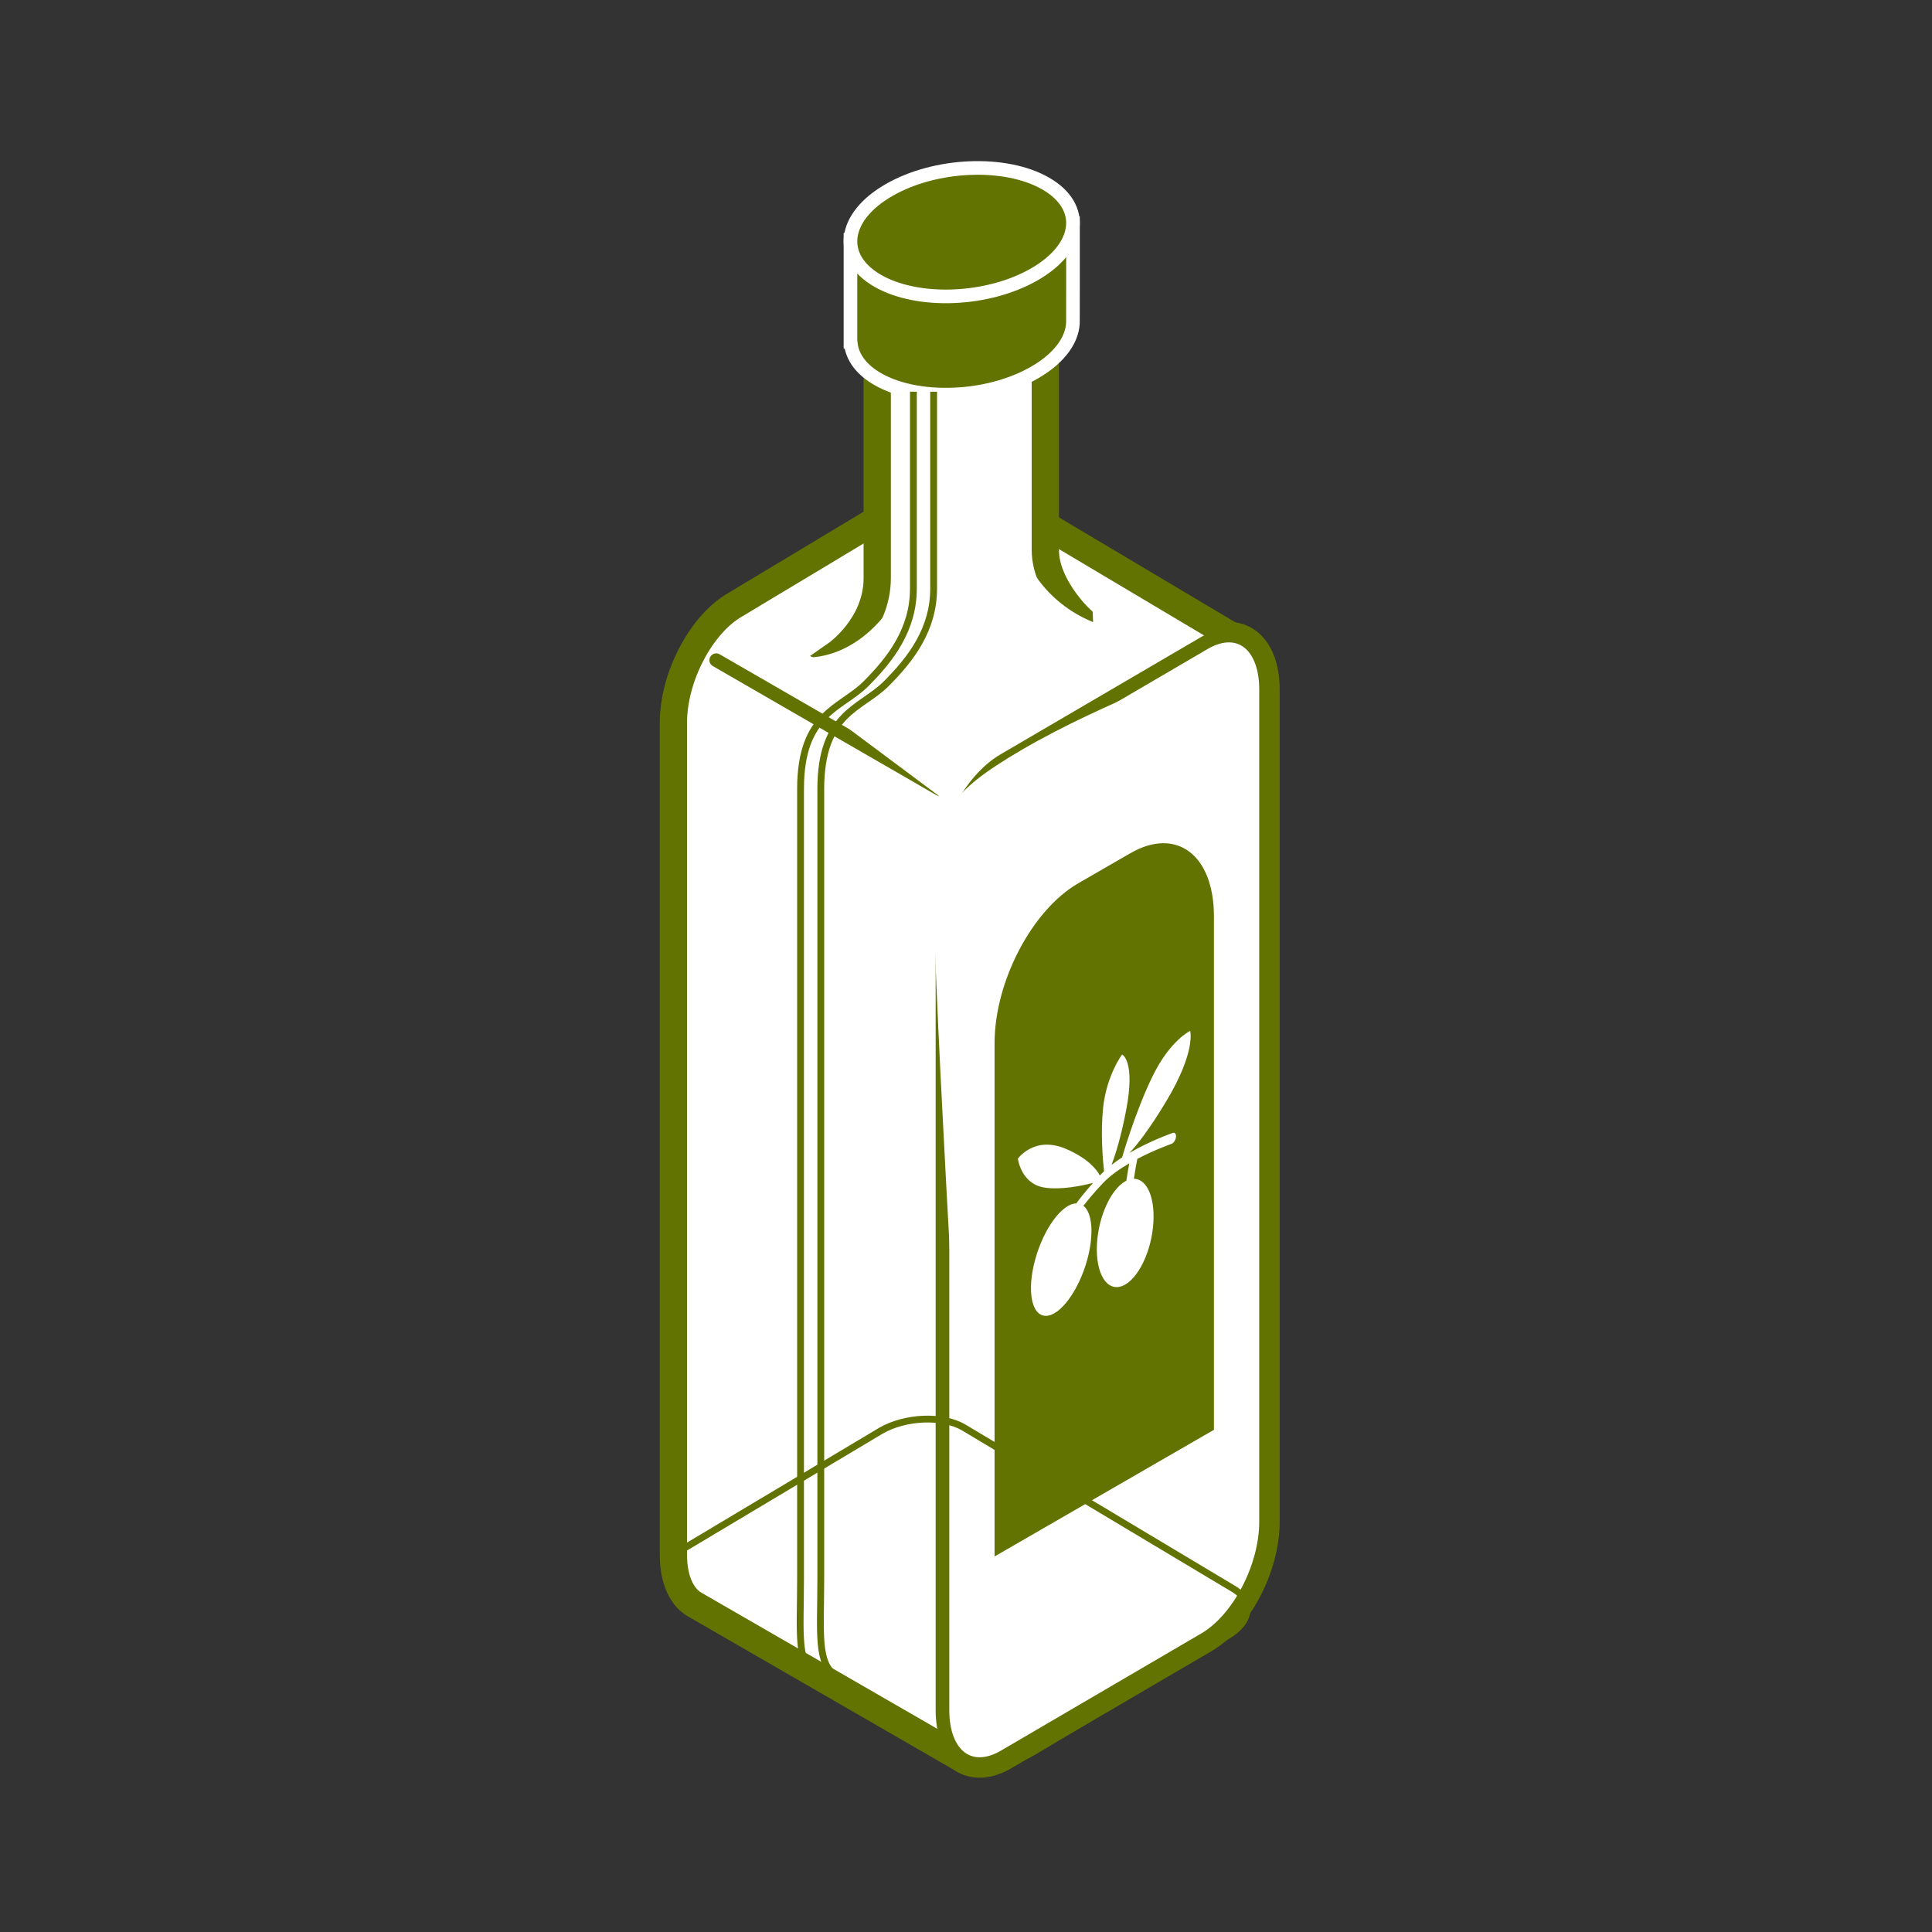
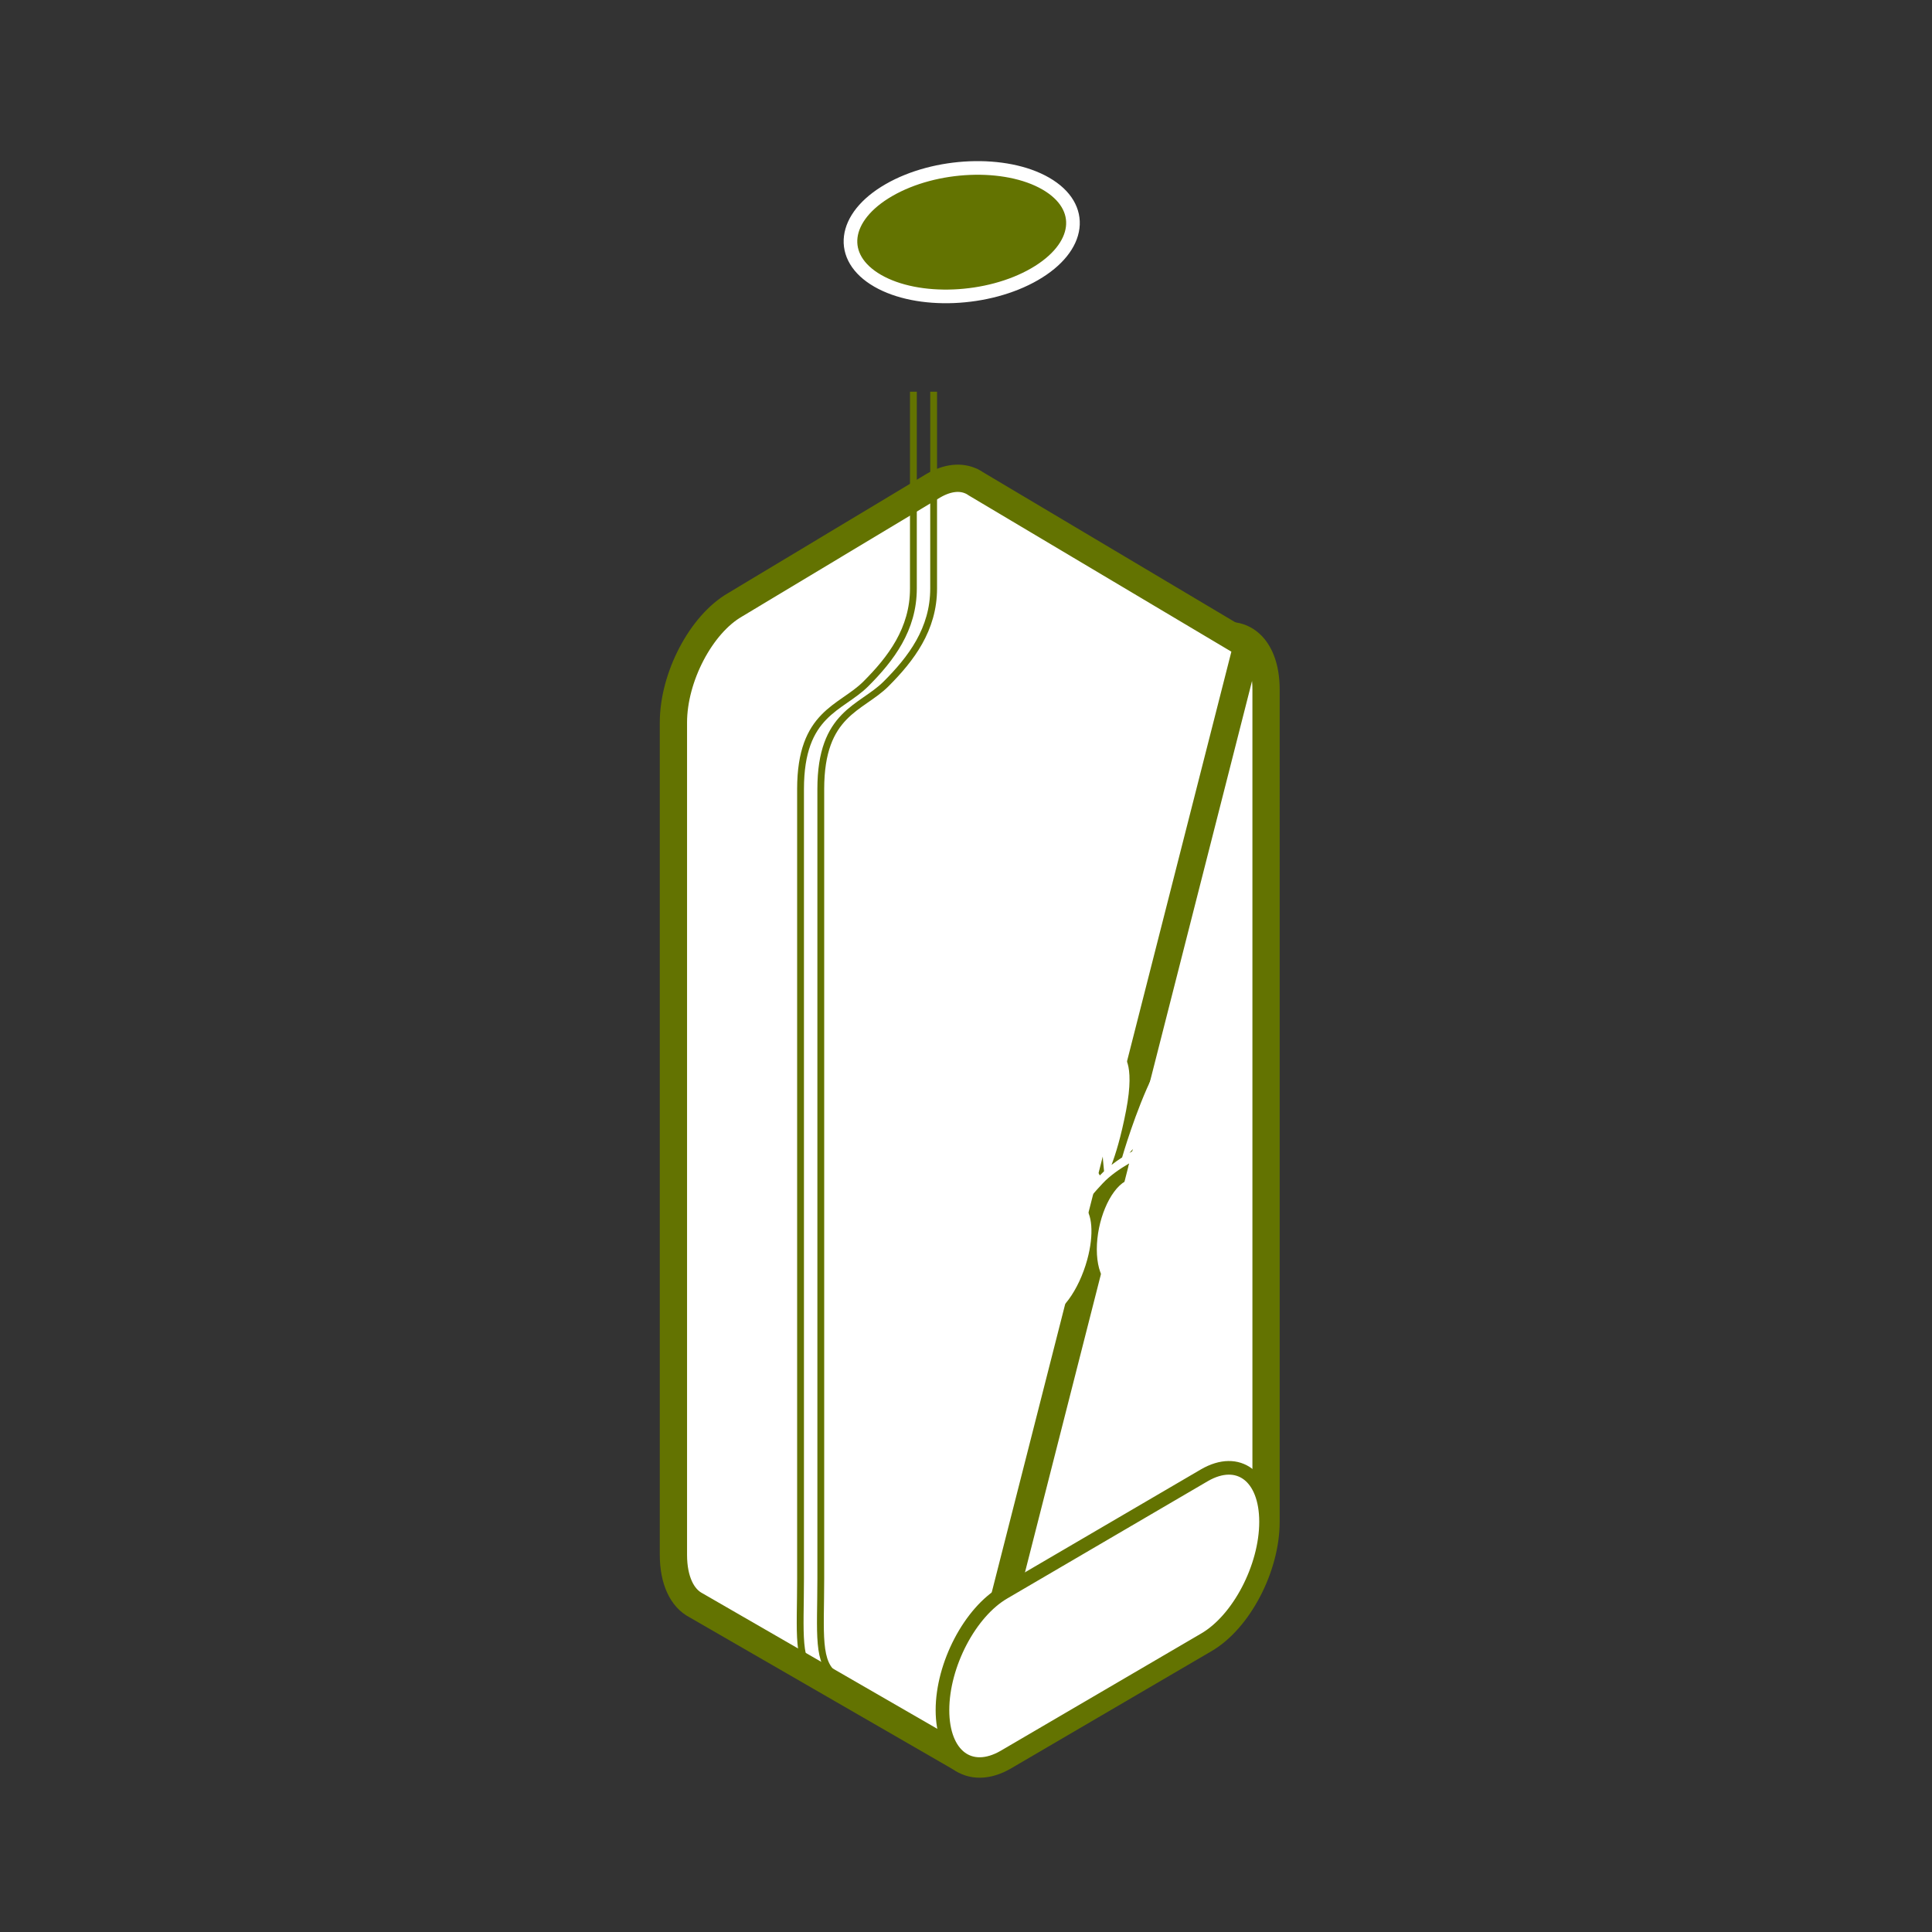
<svg xmlns="http://www.w3.org/2000/svg" version="1.1" id="Calque_1" x="0px" y="0px" width="283.46px" height="283.46px" viewBox="0 0 283.46 283.46" enable-background="new 0 0 283.46 283.46" xml:space="preserve">
  <rect x="0" y="0" width="283.46" height="283.46" fill="#333333" stroke="none" />
  <path fill="#FFFFFF" stroke="#637301" stroke-width="4" stroke-miterlimit="10" d="M138.277,250.906  c0,6.656,4.047,9.717,9.039,6.834l29.399-17.197c4.991-2.881,9.038-10.613,9.038-17.268V101.166c0-6.656-4.047-9.713-9.038-6.832  l-29.399,17.197c-4.992,2.883-9.039,10.613-9.039,17.27V250.906z" />
  <path fill="#FFFFFF" stroke="#637301" stroke-width="4" stroke-linecap="round" stroke-linejoin="round" stroke-miterlimit="10" d="  M143.175,70.982c-0.186-0.129-0.377-0.246-0.577-0.344l-0.049-0.029l-0.004,0.008c-1.539-0.73-3.478-0.586-5.59,0.635L107.84,88.74  c-4.991,2.883-9.037,10.613-9.037,17.27v122.105c0,3.766,1.295,6.377,3.322,7.416v0.002l39.199,22.621l41.648-163.496  L143.175,70.982z" />
-   <path fill="#FFFFFF" stroke="#637301" stroke-width="2" stroke-linecap="round" stroke-linejoin="round" stroke-miterlimit="10" d="  M138.277,250.906c0,6.656,4.047,9.717,9.039,6.834l29.399-17.197c4.991-2.881,9.038-10.613,9.038-17.268V101.166  c0-6.656-4.047-9.713-9.038-6.832l-29.399,17.197c-4.992,2.883-9.039,10.613-9.039,17.27V250.906z" />
-   <path fill="#FFFFFF" stroke="#637301" stroke-width="4" stroke-miterlimit="10" d="M128.705,52c0,0,0,25.834,0,32.834  s-6,11.166-6,11.166s8.333,4.334,22.333,4.334s13.334-9.668,13.334-9.668s-5-4.748-5-9.914s0-33.299,0-33.299" />
+   <path fill="#FFFFFF" stroke="#637301" stroke-width="2" stroke-linecap="round" stroke-linejoin="round" stroke-miterlimit="10" d="  M138.277,250.906c0,6.656,4.047,9.717,9.039,6.834l29.399-17.197c4.991-2.881,9.038-10.613,9.038-17.268c0-6.656-4.047-9.713-9.038-6.832l-29.399,17.197c-4.992,2.883-9.039,10.613-9.039,17.27V250.906z" />
  <g>
-     <path fill="#637301" stroke="#FFFFFF" stroke-width="2" stroke-miterlimit="10" d="M157.426,32.744l-32.647,2.367v15.355   l0.06,0.027c0.239,1.922,1.521,3.734,3.923,5.117c3.181,1.834,7.639,2.549,12.142,2.211l0.199,0.09l0.172-0.113   c3.733-0.33,7.472-1.385,10.514-3.141c3.832-2.209,5.743-5.062,5.633-7.74l0.006-5V32.744z" />
    <path fill="#637301" stroke="#FFFFFF" stroke-width="2" stroke-miterlimit="10" d="M151.787,40.236   c-6.812,3.934-17.121,4.359-23.026,0.953c-5.901-3.406-5.159-9.361,1.654-13.293c6.815-3.936,17.124-4.363,23.026-0.957   C159.343,30.348,158.603,36.301,151.787,40.236z" />
  </g>
  <path fill="#FFFFFF" d="M117.455,96.416c0,0,9.119,1.5,15.435-11s15.833-7.762,17.699-3.381s7.093,9.775,15.146,10.525  s-10.029,11.855-20.029,14.105S119.712,108.512,117.455,96.416z" />
-   <line fill="none" stroke="#637301" stroke-width="2" stroke-linecap="round" stroke-linejoin="round" stroke-miterlimit="10" x1="105.082" y1="96.859" x2="137.85" y2="115.777" />
  <path fill="#FFFFFF" d="M141.102,213.871c0,0-4.747-78.932-4.062-85.537c0.929-8.967,1.671-11.768,12.882-18.326  c12.095-7.074,29.117-13.148,29.117-13.148L141.102,213.871z" />
  <polygon fill="#FFFFFF" points="113.038,98.334 144.312,121.668 134.372,106.318 " />
-   <path fill="none" stroke="#637301" stroke-miterlimit="10" d="M151.446,257.111c-3.588,2.072-9.015,2.297-12.121,0.504  l-39.518-23.639c-3.106-1.793-2.718-4.926,0.87-6.998l28.56-17.061c3.587-2.07,9.014-2.297,12.121-0.502l39.517,23.637  c3.106,1.795,2.718,4.928-0.87,7L151.446,257.111z" />
  <path fill="none" stroke="#637301" stroke-miterlimit="10" d="M134.013,57.467c0,0,0,22.867,0,28.867s-3.308,10.334-6.974,14  s-9.584,4.223-9.584,15.443c0,11.223,0,107.889,0,115.889s-0.631,12.488,2.304,14.244" />
  <path fill="none" stroke="#637301" stroke-miterlimit="10" d="M136.982,57.467c0,0,0,22.867,0,28.867s-3.308,10.334-6.974,14  s-9.584,4.223-9.584,15.443c0,11.223,0,107.889,0,115.889s-0.631,12.488,2.304,14.244" />
  <g>
-     <path fill="#637301" d="M178.108,209.779v-75.312c0-9.039-5.495-13.193-12.274-9.279l-7.638,4.408   c-6.778,3.914-12.274,14.414-12.274,23.453v75.312L178.108,209.779z" />
    <path fill="#FFFFFF" d="M172.075,166.217c-0.193,0.066-3.292,1.148-6.367,2.938c1.034-1.086,2.843-3.309,5.442-7.648   c4.342-7.248,3.471-10.254,3.471-10.254s-2.888,1.336-5.454,6.523c-2.566,5.184-4.525,12.012-4.525,12.012l0.003,0.02   c-0.539,0.348-1.066,0.715-1.564,1.104c0.578-1.508,1.375-4.037,2.133-7.957c1.424-7.367-0.587-8.236-0.587-8.236   s-2.296,3.062-2.788,7.889c-0.376,3.695-0.035,7.604,0.145,9.236c-0.199,0.188-0.391,0.375-0.573,0.57   c-0.015,0.014-0.027,0.029-0.042,0.045c-0.452-0.842-1.709-2.498-4.987-3.902c-4.619-1.977-7.042,1.439-7.042,1.439   s0.454,3.678,3.861,4.234c2.449,0.4,5.594-0.271,7.171-0.68c-1.091,1.225-1.894,2.238-2.46,3.006   c-2.105,0.051-4.798,3.725-6.034,8.254c-1.244,4.557-0.541,8.248,1.569,8.248c2.112-0.004,4.831-3.699,6.076-8.256   c1.018-3.727,0.73-6.875-0.562-7.896c0.666-0.857,1.59-1.965,2.84-3.297c1.028-1.098,2.443-2.086,3.887-2.926   c-0.128,0.672-0.291,1.578-0.431,2.549c-0.057,0.029-0.111,0.059-0.168,0.09c-2.301,1.328-4.165,5.795-4.165,9.977   c0,4.184,1.864,6.496,4.165,5.168c2.3-1.328,4.164-5.793,4.164-9.977c0.001-3.375-1.213-5.529-2.89-5.543   c0.168-1.17,0.373-2.264,0.502-2.914c2.599-1.367,4.976-2.193,5.017-2.209c0.308-0.105,0.604-0.551,0.656-0.994   C172.592,166.385,172.385,166.111,172.075,166.217z" />
  </g>
</svg>